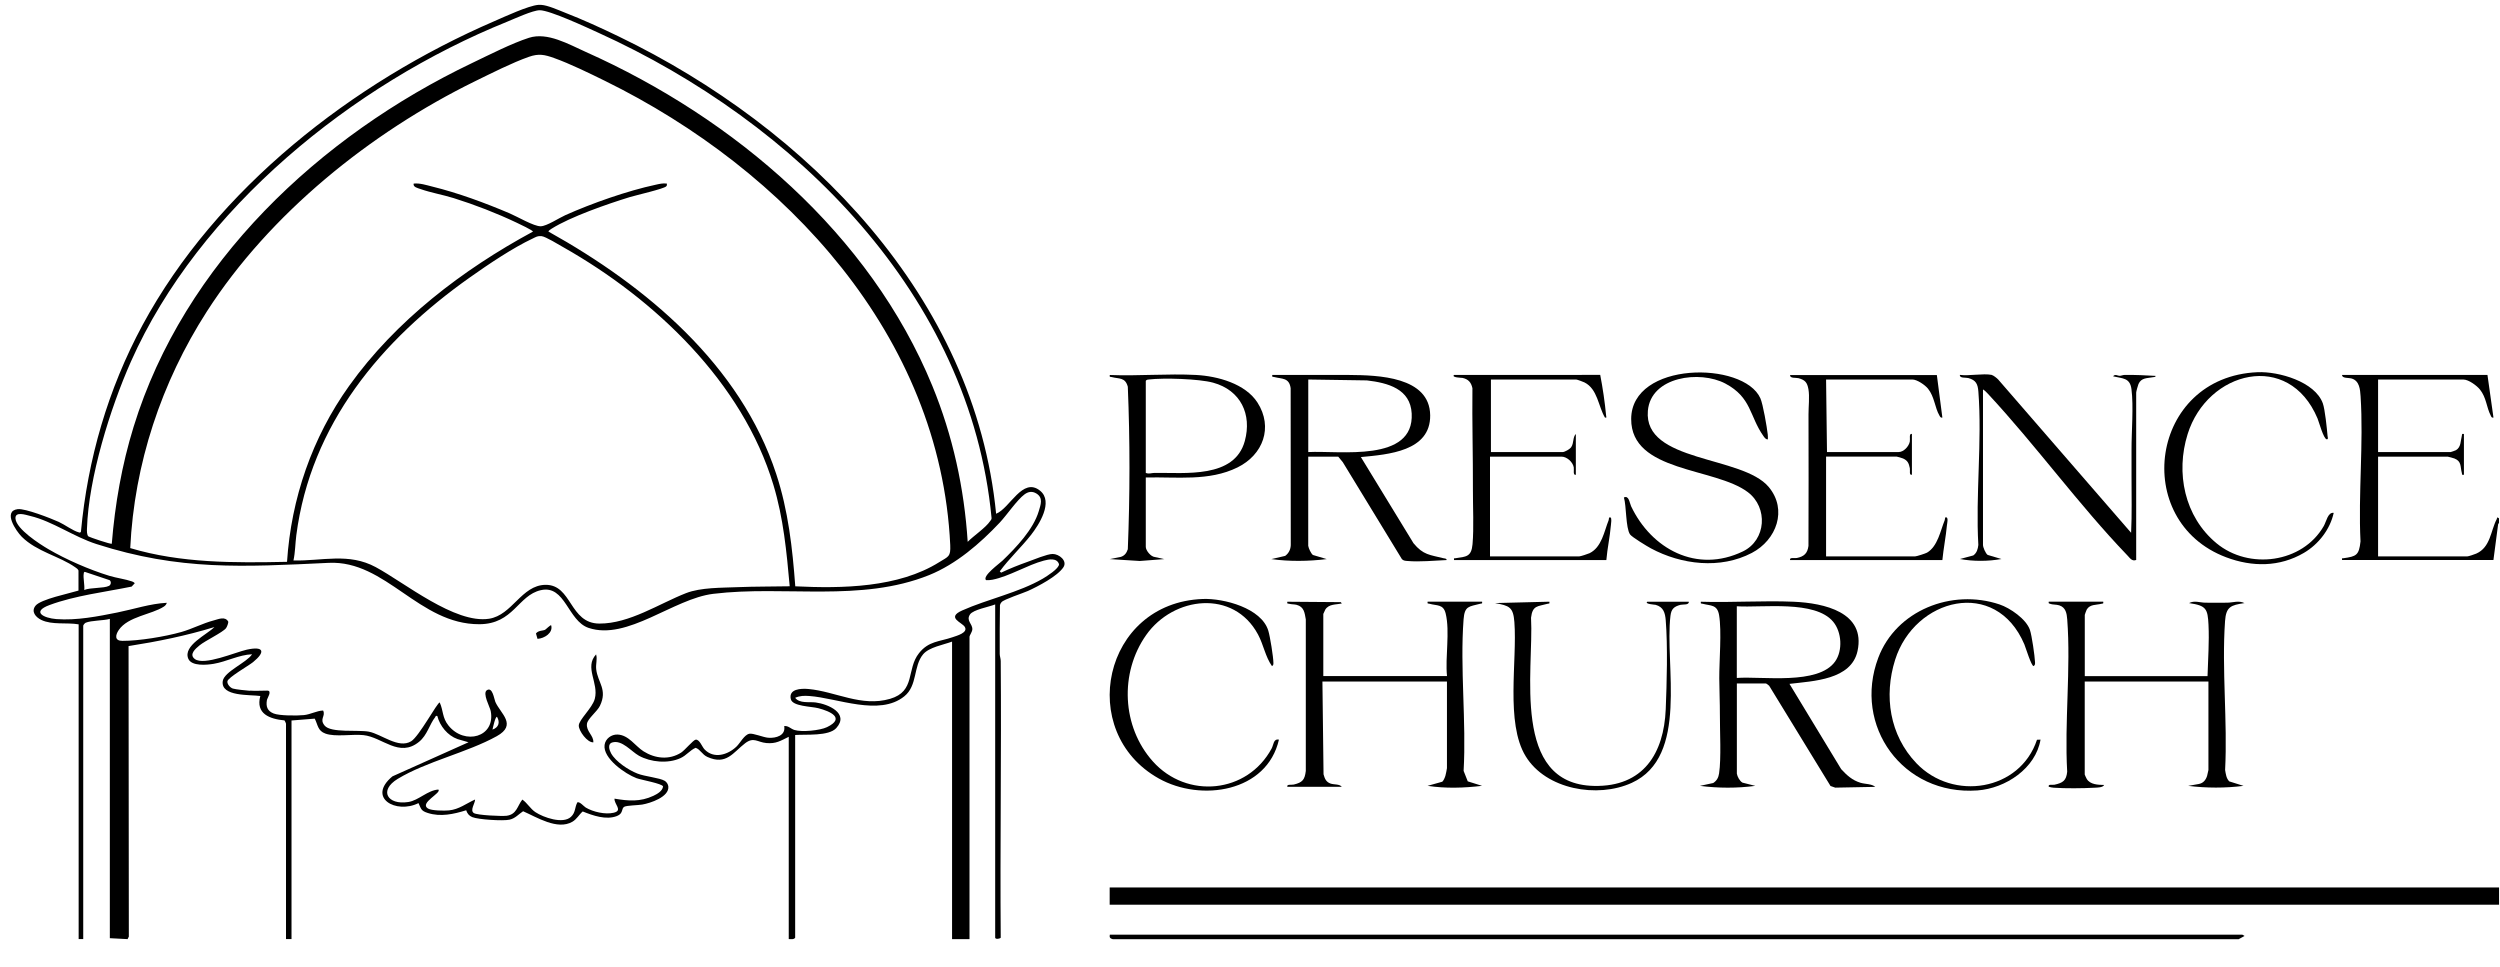
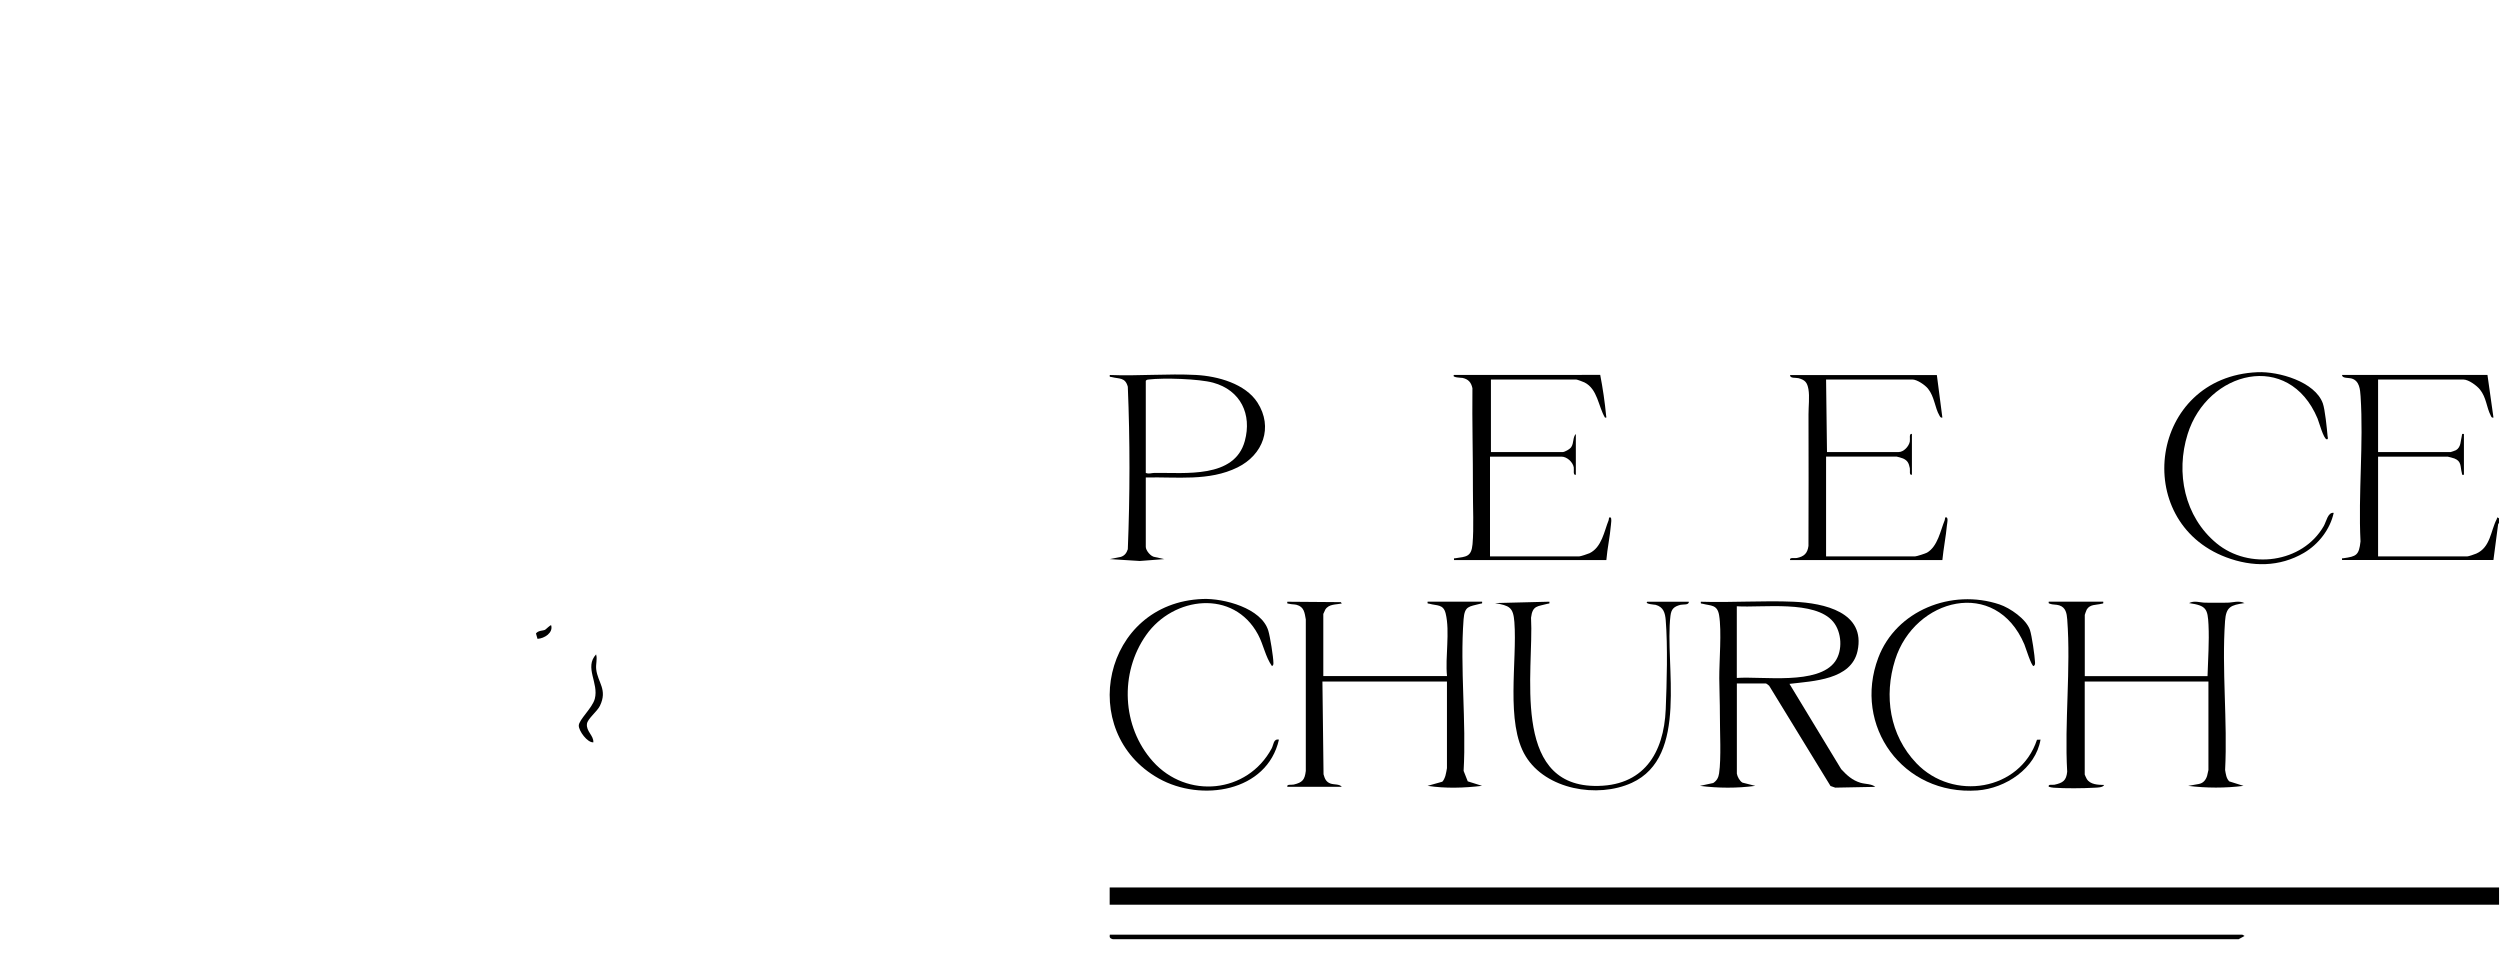
<svg xmlns="http://www.w3.org/2000/svg" width="137" height="53" viewBox="0 0 137 53" fill="none">
  <g clip-path="url(#clip0_368_6)">
-     <path d="M29.652 0.267C30.015 0.286 30.603 0.553 30.957 0.692C31.933 1.071 32.966 1.543 33.908 1.999C44.289 7.009 53.428 16.296 54.587 28.153C55.343 27.859 56.036 26.117 56.995 26.89C57.745 27.495 56.937 28.758 56.495 29.32C55.956 30.005 55.303 30.604 54.788 31.31L54.861 31.382C55.334 31.157 55.825 30.962 56.319 30.786C56.644 30.67 57.385 30.359 57.684 30.357C58.032 30.355 58.506 30.728 58.277 31.082C57.957 31.575 56.874 32.14 56.329 32.385C56.051 32.509 55.01 32.847 54.886 32.996C54.846 33.043 54.811 33.095 54.798 33.157C54.788 34.048 54.777 34.943 54.785 35.833C54.785 35.964 54.84 36.084 54.84 36.227C54.882 41.278 54.8 46.332 54.84 51.384C54.825 51.435 54.561 51.495 54.536 51.39V33.122C54.22 33.253 53.33 33.408 53.156 33.671C52.928 34.019 53.296 34.176 53.284 34.489C53.277 34.63 53.129 34.825 53.129 34.887V51.464H52.173V35.16C51.704 35.336 50.915 35.465 50.588 35.854C50.039 36.513 50.291 37.569 49.553 38.161C48.188 39.261 45.892 38.252 44.354 38.141C44.08 38.12 43.827 38.124 43.575 38.24C43.814 38.563 44.348 38.449 44.7 38.495C45.372 38.582 46.556 39.087 45.829 39.897C45.418 40.355 44.157 40.233 43.575 40.278V51.388C43.493 51.5 43.345 51.458 43.223 51.462V40.377C42.775 40.595 42.528 40.767 41.998 40.719C41.504 40.674 41.309 40.369 40.837 40.727C40.178 41.229 39.807 41.952 38.766 41.481C38.471 41.347 38.385 41.073 38.121 40.98C37.811 41.111 37.618 41.397 37.289 41.546C36.606 41.858 35.664 41.773 35.012 41.413C34.596 41.181 34.084 40.529 33.555 40.686C33.274 40.769 33.395 41.111 33.487 41.281C33.741 41.74 34.441 42.198 34.929 42.391C35.345 42.556 36.139 42.618 36.432 42.792C36.531 42.852 36.615 42.985 36.625 43.099C36.682 43.671 35.641 44.014 35.188 44.091C34.96 44.13 34.34 44.135 34.206 44.213C34.038 44.313 34.172 44.574 33.81 44.717C33.217 44.951 32.493 44.694 31.933 44.468C31.728 44.644 31.611 44.891 31.364 45.033C30.545 45.506 29.42 44.785 28.666 44.456C28.414 44.621 28.245 44.843 27.928 44.917C27.579 45 26.207 44.913 25.876 44.777C25.7 44.704 25.603 44.574 25.547 44.402C24.866 44.615 24.143 44.777 23.442 44.551C23.071 44.431 23.086 44.34 22.933 44.01C21.709 44.625 20.09 43.72 21.506 42.544L25.675 40.676L25.073 40.502C24.529 40.309 24.104 39.785 23.965 39.236C23.85 39.207 23.884 39.259 23.85 39.298C23.532 39.7 23.417 40.284 22.962 40.653C21.869 41.541 20.962 40.394 19.912 40.284C19.307 40.222 18.369 40.396 17.834 40.201C17.405 40.046 17.426 39.729 17.248 39.381L15.975 39.483V51.462H15.673V39.657C15.673 39.64 15.61 39.493 15.591 39.479C14.774 39.4 14.001 39.116 14.265 38.141C13.729 38.058 12.085 38.192 12.206 37.325C12.28 36.807 13.528 36.308 13.813 35.854C13.09 35.883 12.416 36.26 11.704 36.378C11.335 36.44 10.499 36.521 10.319 36.1C10.011 35.38 11.35 34.771 11.75 34.363C10.21 34.837 8.639 35.156 7.045 35.405L7.06 51.326L6.991 51.464L6.019 51.413V33.915C5.665 34.015 5.009 33.996 4.697 34.125C4.647 34.145 4.561 34.253 4.561 34.288V51.462H4.31V34.214C3.675 34.102 2.848 34.257 2.265 33.973C1.957 33.824 1.689 33.516 1.947 33.193C2.232 32.834 3.817 32.517 4.301 32.364V31.264C4.268 31.181 4.194 31.138 4.125 31.088C3.26 30.477 2.014 30.235 1.193 29.415C0.879 29.102 0.141 28.004 0.971 27.901C1.375 27.851 2.795 28.408 3.222 28.601C3.532 28.742 4.008 29.092 4.308 29.17C4.377 29.189 4.379 29.21 4.435 29.141C4.804 25.169 5.916 21.327 7.81 17.816C11.852 10.335 19.322 4.513 27.103 1.154C27.665 0.911 28.953 0.311 29.499 0.267C29.548 0.263 29.602 0.265 29.65 0.267H29.652ZM53.028 29.694C53.353 29.361 54.015 28.924 54.262 28.553C54.3 28.497 54.348 28.46 54.337 28.379C53.179 16.163 43.598 6.7 32.803 1.8C32.183 1.518 30.132 0.559 29.577 0.561C29.202 0.561 28.197 1.025 27.794 1.189C19.332 4.606 10.901 11.427 7.173 19.819C6.04 22.371 4.852 26.188 4.766 28.971C4.762 29.081 4.752 29.334 4.854 29.4C4.915 29.44 6.08 29.841 6.126 29.794C6.302 27.625 6.679 25.473 7.32 23.394C10.078 14.428 17.499 7.456 25.865 3.457C26.783 3.018 28.044 2.374 28.988 2.071C30 1.746 31.16 2.425 32.101 2.846C40.245 6.481 47.683 12.831 51.093 21.149C52.213 23.883 52.84 26.745 53.03 29.696L53.028 29.694ZM43.577 32.13C46.141 32.254 49.228 32.211 51.466 30.809C51.979 30.488 52.102 30.521 52.073 29.868C51.537 18.419 43.075 9.31 33.157 4.434C32.31 4.018 31.234 3.49 30.356 3.177C29.837 2.993 29.524 2.925 28.986 3.113C28.083 3.428 26.9 4.028 26.022 4.457C20.3 7.264 14.774 11.715 11.333 17.073C8.842 20.952 7.357 25.428 7.137 30.036C9.917 30.867 12.854 30.848 15.729 30.788C15.956 27.321 17.106 23.982 19.129 21.151C21.678 17.58 25.348 14.776 29.202 12.694C29.24 12.638 28.4 12.245 28.316 12.205C27.208 11.679 26.029 11.222 24.856 10.855C24.271 10.673 23.599 10.557 23.044 10.36C22.893 10.306 22.621 10.254 22.669 10.06C23.019 10.027 23.35 10.14 23.685 10.223C25.103 10.571 26.59 11.122 27.93 11.692C28.333 11.862 29.267 12.411 29.631 12.4C29.964 12.392 30.631 11.947 30.98 11.791C32.428 11.143 34.38 10.455 35.93 10.124C36.139 10.078 36.322 10.031 36.544 10.06C36.544 10.128 36.56 10.157 36.51 10.211C36.382 10.35 34.832 10.702 34.505 10.803C33.293 11.178 31.271 11.874 30.224 12.535C30.184 12.56 30.034 12.657 30.059 12.692C35.431 15.687 40.572 19.993 42.538 25.977C43.196 27.977 43.426 30.036 43.581 32.128L43.577 32.13ZM43.276 32.13C43.106 30.239 42.934 28.402 42.383 26.575C40.693 20.956 35.907 16.399 30.873 13.55C30.631 13.413 29.895 12.961 29.677 12.941C29.46 12.92 29.378 12.982 29.2 13.067C28.1 13.583 26.766 14.484 25.767 15.19C20.88 18.639 17.028 23.255 16.238 29.33C16.178 29.79 16.18 30.268 16.081 30.715C17.671 30.747 19.104 30.278 20.589 31.078C22.172 31.931 24.933 34.197 26.802 33.907C28.073 33.71 28.574 32.068 29.889 32.049C31.355 32.029 31.196 34.166 32.847 34.172C34.497 34.178 36.123 33.079 37.597 32.503C38.406 32.188 39.553 32.213 40.435 32.176C41.38 32.138 42.331 32.147 43.278 32.128L43.276 32.13ZM13.691 37.846C13.991 37.869 14.339 37.846 14.646 37.846C14.934 37.846 14.642 38.259 14.626 38.37C14.567 38.721 14.653 38.961 14.99 39.097C15.306 39.228 16.293 39.224 16.657 39.187C17.022 39.149 17.351 38.95 17.707 38.936C17.86 39.253 17.487 39.387 17.788 39.76C18.128 40.179 19.623 39.982 20.214 40.096C20.905 40.228 21.837 41.046 22.531 40.622C22.971 40.353 23.963 38.493 24.097 38.495C24.303 38.955 24.229 39.327 24.577 39.76C25.459 40.858 27.166 40.4 26.892 38.967C26.85 38.743 26.418 37.985 26.686 37.82C26.994 37.629 27.078 38.308 27.145 38.464C27.428 39.11 28.354 39.715 27.225 40.342C25.612 41.237 23.362 41.732 21.797 42.681C20.744 43.319 21.234 44.13 22.378 43.95C22.943 43.861 23.44 43.302 24.024 43.267C24.215 43.455 22.962 44 23.452 44.306C23.647 44.429 24.359 44.435 24.602 44.41C25.159 44.354 25.551 44.029 26.035 43.813C26.035 44.025 25.74 44.402 25.964 44.555C26.142 44.677 27.507 44.737 27.765 44.704C28.32 44.63 28.345 44.17 28.624 43.816C28.894 44.004 29.062 44.319 29.336 44.503C29.778 44.799 30.855 45.174 31.29 44.762C31.554 44.514 31.487 44.244 31.642 43.965C31.78 43.927 31.988 44.186 32.101 44.255C32.501 44.493 33.169 44.648 33.63 44.538C34.154 44.414 33.645 44.068 33.676 43.766C34.438 43.896 35.086 43.948 35.806 43.611C36.02 43.509 36.303 43.35 36.336 43.099C36.301 42.941 35.126 42.736 34.883 42.645C34.265 42.413 33.031 41.56 33.131 40.821C33.178 40.479 33.504 40.239 33.844 40.253C34.453 40.278 34.811 40.885 35.266 41.173C35.901 41.572 36.675 41.66 37.329 41.241C37.524 41.115 37.997 40.545 38.125 40.533C38.332 40.512 38.471 40.916 38.6 41.057C39.112 41.606 39.885 41.37 40.362 40.91C40.559 40.721 40.787 40.266 41.062 40.21C41.267 40.166 41.826 40.408 42.101 40.429C42.526 40.462 43.07 40.305 42.974 39.789C43.2 39.76 43.328 39.938 43.535 40.003C43.938 40.129 44.937 40.032 45.32 39.847C46.346 39.35 45.486 38.975 44.844 38.81C44.459 38.708 43.428 38.714 43.336 38.312C43.206 37.749 43.896 37.72 44.3 37.757C45.8 37.894 47.199 38.754 48.776 38.296C50.192 37.884 49.656 36.678 50.364 35.79C50.892 35.127 51.472 35.17 52.199 34.92C52.438 34.837 53.062 34.673 52.871 34.355C52.722 34.104 51.838 33.851 52.727 33.453C54.111 32.834 55.837 32.472 57.146 31.71C57.358 31.585 58.045 31.154 58.034 30.918C57.921 30.564 57.49 30.645 57.201 30.722C56.302 30.96 55.305 31.587 54.388 31.768C54.268 31.79 54.153 31.799 54.034 31.79C53.812 31.569 54.783 30.873 54.938 30.722C55.686 30.001 56.625 29.017 56.924 28.013C57.029 27.658 57.182 27.284 56.796 27.045C56.564 26.902 56.348 26.942 56.145 27.091C55.741 27.387 55.169 28.23 54.79 28.634C53.713 29.779 52.396 30.918 50.917 31.515C47.161 33.025 43.003 32.066 39.086 32.542C36.908 32.807 34.378 35.119 32.258 34.41C31.112 34.029 30.982 32.035 29.638 32.341C28.379 32.627 28.144 34.199 26.27 34.207C22.958 34.222 21.152 30.695 18.015 30.844C13.327 31.066 9.854 31.281 5.286 29.814C4.044 29.417 2.879 28.566 1.664 28.276C1.398 28.211 0.807 28.004 0.849 28.429C0.904 28.998 2.167 29.81 2.644 30.09C3.627 30.666 4.896 31.219 5.989 31.554C6.383 31.674 6.873 31.736 7.236 31.863C7.294 31.884 7.347 31.913 7.384 31.962L7.215 32.145C5.757 32.443 4.106 32.638 2.711 33.157C1.708 33.53 2.401 33.872 3.086 33.926C4.188 34.011 5.365 33.779 6.438 33.563C7.332 33.383 8.233 33.079 9.142 33.033C9.11 33.128 9.062 33.188 8.978 33.242C8.317 33.677 7.012 33.779 6.507 34.526C6.316 34.808 6.274 35.119 6.704 35.119C7.615 35.123 9.054 34.885 9.936 34.634C10.541 34.462 11.111 34.156 11.708 34C11.972 33.932 12.328 33.758 12.506 34.06C12.525 34.137 12.437 34.357 12.386 34.423C12.215 34.651 11.245 35.111 10.931 35.369C10.711 35.55 10.342 35.864 10.677 36.115C11.182 36.494 12.902 35.74 13.528 35.601C14.466 35.394 14.561 35.721 13.867 36.285C13.631 36.477 12.491 37.128 12.462 37.335C12.439 37.492 12.617 37.689 12.761 37.733C12.929 37.784 13.492 37.838 13.693 37.855L13.691 37.846ZM6.01 31.794L4.645 31.337C4.582 31.364 4.597 31.393 4.588 31.438C4.548 31.648 4.649 32.08 4.617 32.331C4.955 32.188 5.688 32.25 5.973 32.105C6.09 32.045 6.103 31.871 6.013 31.797L6.01 31.794ZM26.988 39.982C27.327 39.866 27.413 39.588 27.239 39.286C27.151 39.22 27.005 39.907 26.988 39.982Z" fill="black" />
    <path d="M32.515 40.68C32.186 40.707 31.711 40.046 31.717 39.76C31.723 39.439 32.46 38.801 32.594 38.298C32.827 37.422 32.006 36.575 32.666 35.86C32.745 36.13 32.639 36.378 32.672 36.674C32.756 37.411 33.305 37.784 32.877 38.677C32.724 38.994 32.199 39.385 32.165 39.667C32.115 40.087 32.54 40.301 32.515 40.682V40.68Z" fill="black" />
    <path d="M29.455 35.009L29.371 34.715C29.497 34.541 29.754 34.572 29.87 34.512C29.918 34.487 30.169 34.23 30.205 34.267C30.32 34.682 29.832 34.986 29.457 35.009H29.455Z" fill="black" />
  </g>
  <path d="M136.943 28.651L136.897 28.731L136.64 30.689H128.344C128.336 30.564 128.331 30.604 128.42 30.591C129.126 30.49 129.273 30.434 129.356 29.669C129.227 27.066 129.529 24.301 129.36 21.714C129.335 21.341 129.299 20.875 128.879 20.745C128.704 20.691 128.34 20.745 128.346 20.548H136.313L136.642 22.884C136.534 22.905 136.524 22.835 136.488 22.764C136.256 22.313 136.26 21.799 135.904 21.35C135.731 21.132 135.278 20.799 134.998 20.799H130.319V24.775H134.29C134.307 24.775 134.557 24.688 134.587 24.67C134.874 24.502 134.836 24.146 134.907 23.889C134.93 23.8 134.892 23.761 135.023 23.781V26.018C134.892 26.039 134.933 25.999 134.907 25.91C134.815 25.573 134.907 25.281 134.494 25.121C134.45 25.105 134.157 25.024 134.138 25.024H130.319V30.492H135.2C135.274 30.492 135.609 30.376 135.7 30.337C136.482 29.991 136.486 29.09 136.819 28.452C136.867 28.358 136.81 28.315 136.945 28.404V28.653L136.943 28.651Z" fill="black" />
  <path d="M122.679 51.467H60.98C60.789 51.415 60.803 51.338 60.819 51.218H122.879L123 51.292L122.679 51.467Z" fill="black" />
  <path d="M136.948 48.633H60.81V49.578H136.948V48.633Z" fill="black" />
  <path d="M95.18 42.395C95.203 42.554 95.338 42.807 95.487 42.888L96.191 43.066C95.186 43.198 94.164 43.196 93.156 43.066L93.883 42.91C94.082 42.782 94.172 42.61 94.206 42.382C94.33 41.546 94.246 40.067 94.25 39.156C94.252 38.501 94.219 37.824 94.216 37.178C94.212 36.208 94.356 34.591 94.206 33.708C94.107 33.122 93.749 33.203 93.316 33.089C93.226 33.066 93.186 33.103 93.207 32.975C94.889 33.029 96.617 32.903 98.293 32.975C99.968 33.048 102.249 33.551 101.793 35.674C101.452 37.256 99.372 37.32 98.063 37.476L100.896 42.148C101.205 42.484 101.503 42.759 101.956 42.896C102.221 42.975 102.565 42.948 102.765 43.12L100.571 43.163L100.312 43.072L96.95 37.579C96.918 37.548 96.798 37.455 96.773 37.455H95.18V42.401V42.395ZM95.18 37.151C96.585 37.051 99.633 37.554 100.563 36.252C100.993 35.649 100.927 34.634 100.459 34.073C99.465 32.874 96.583 33.313 95.177 33.224V37.151H95.18Z" fill="black" />
-   <path d="M71.693 29.918C71.712 30.049 71.839 30.328 71.948 30.413L72.705 30.639C71.698 30.761 70.673 30.776 69.67 30.639L70.427 30.463C70.623 30.32 70.726 30.111 70.734 29.87L70.728 21.273C70.646 20.687 70.256 20.774 69.83 20.662C69.74 20.639 69.699 20.677 69.721 20.548H73.946C75.498 20.561 78.351 20.629 78.374 22.76C78.396 24.732 76.077 24.904 74.576 25.047L77.46 29.769C77.993 30.417 78.353 30.403 79.102 30.591C79.171 30.608 79.26 30.591 79.279 30.691C78.606 30.72 77.797 30.802 77.127 30.742C77.011 30.732 76.912 30.73 76.825 30.641L73.584 25.326L73.335 25.024H71.691V29.92L71.693 29.918ZM71.693 24.773C73.409 24.682 77.502 25.361 77.361 22.659C77.289 21.31 76.06 20.981 74.905 20.846L71.693 20.797V24.773Z" fill="black" />
  <path d="M115.257 32.975C115.278 33.103 115.238 33.064 115.148 33.089C114.867 33.161 114.528 33.106 114.353 33.404C114.334 33.437 114.246 33.677 114.246 33.696V37.051H120.973C120.998 36.123 121.072 35.175 121.026 34.241C120.982 33.362 120.906 33.186 119.961 33.05C120.24 32.894 120.558 33.023 120.845 33.027C121.249 33.033 121.658 33.033 122.063 33.027C122.362 33.023 122.685 32.894 122.996 33.05C122.242 33.161 121.987 33.253 121.932 34.042C121.747 36.682 122.075 39.532 121.936 42.196C121.976 42.416 121.997 42.65 122.162 42.819L122.946 43.066C121.936 43.192 120.923 43.19 119.911 43.066L120.488 42.964C120.737 42.919 120.874 42.749 120.948 42.521C120.96 42.482 121.022 42.215 121.022 42.196V37.349H114.243V42.444C114.243 42.457 114.332 42.654 114.353 42.685C114.545 43 114.973 43.008 115.306 43.016C115.242 43.161 114.93 43.159 114.777 43.167C114.121 43.203 113.196 43.211 112.547 43.167C112.45 43.161 112.363 43.14 112.271 43.114C112.228 42.95 112.462 43.029 112.587 43.002C113.044 42.902 113.232 42.78 113.282 42.293C113.128 39.574 113.489 36.635 113.284 33.94C113.259 33.613 113.204 33.288 112.85 33.174C112.68 33.118 112.479 33.145 112.334 33.085C112.26 33.054 112.26 33.07 112.271 32.973H115.255L115.257 32.975Z" fill="black" />
  <path d="M79.296 37.349H72.469L72.53 42.432C72.597 42.672 72.667 42.855 72.922 42.942C73.114 43.006 73.405 42.958 73.529 43.116H70.545C70.504 42.956 70.768 43.026 70.901 42.993C71.373 42.879 71.499 42.736 71.558 42.248V33.944C71.493 33.58 71.468 33.255 71.055 33.145C70.928 33.112 70.791 33.124 70.654 33.089C70.564 33.066 70.523 33.103 70.545 32.975L73.478 32.998L73.529 33.072C73.207 33.139 72.823 33.093 72.627 33.404C72.608 33.435 72.517 33.632 72.517 33.644V37.049H79.296C79.19 36.003 79.466 34.618 79.222 33.617C79.095 33.097 78.739 33.203 78.343 33.087C78.254 33.062 78.212 33.106 78.233 32.973H81.218C81.239 33.102 81.199 33.062 81.108 33.087C80.503 33.248 80.261 33.195 80.204 33.94C80.002 36.618 80.36 39.541 80.206 42.244L80.432 42.817L81.216 43.064C80.227 43.182 79.22 43.215 78.231 43.064L79.038 42.838C79.11 42.774 79.182 42.604 79.209 42.509C79.228 42.447 79.293 42.134 79.293 42.094V37.347L79.296 37.349Z" fill="black" />
-   <path d="M96.879 24.077C96.767 24.09 96.689 23.974 96.635 23.895C95.865 22.804 95.992 21.785 94.552 21.02C93.159 20.279 90.463 20.629 90.303 22.514C90.061 25.36 95.478 24.951 96.928 26.689C97.967 27.936 97.353 29.591 96.002 30.299C94.274 31.206 92.139 30.945 90.472 30.051C90.267 29.941 89.422 29.429 89.325 29.284C89.085 28.928 89.131 27.723 88.99 27.261C89.268 27.134 89.294 27.547 89.384 27.741C90.491 30.076 92.976 31.442 95.513 30.216C96.788 29.599 96.902 27.816 95.783 26.971C93.979 25.606 89.38 25.894 89.389 22.961C89.397 19.786 95.549 19.778 96.468 21.824C96.612 22.145 96.829 23.41 96.873 23.812C96.883 23.901 96.881 23.99 96.879 24.079V24.077Z" fill="black" />
-   <path d="M109.146 20.548C109.233 20.565 109.433 20.722 109.501 20.797L116.785 29.197C116.835 28.18 116.806 27.157 116.808 26.138C116.808 25.647 116.808 25.142 116.808 24.651C116.804 23.657 116.926 22.265 116.804 21.325C116.721 20.689 116.315 20.749 115.798 20.623C115.906 20.476 116.043 20.6 116.171 20.594C116.251 20.59 116.334 20.548 116.428 20.546C116.995 20.538 117.564 20.567 118.125 20.598C118.138 20.668 118.028 20.662 117.975 20.672C117.659 20.733 117.347 20.693 117.189 21.043C117.158 21.116 117.063 21.457 117.063 21.515V30.686C116.833 30.771 116.732 30.595 116.582 30.438C113.925 27.673 111.57 24.409 108.946 21.588C108.866 21.501 108.769 21.401 108.668 21.339V29.864C108.668 29.991 108.805 30.322 108.923 30.409L109.68 30.635C108.925 30.765 108.158 30.769 107.403 30.635L108.137 30.438C108.331 30.297 108.386 30.092 108.413 29.864C108.257 27.13 108.624 24.169 108.415 21.462C108.384 21.047 108.284 20.828 107.859 20.716C107.717 20.679 107.38 20.741 107.401 20.544C107.907 20.612 108.674 20.451 109.146 20.544V20.548Z" fill="black" />
  <path d="M62.789 26.165V29.968C62.789 30.163 63.059 30.504 63.284 30.525L63.8 30.639L62.462 30.742L60.816 30.639L61.423 30.517C61.636 30.448 61.737 30.299 61.804 30.098C61.923 27.145 61.927 24.148 61.804 21.194C61.661 20.666 61.337 20.772 60.926 20.664C60.835 20.641 60.795 20.679 60.816 20.55C62.371 20.614 63.999 20.465 65.548 20.548C66.732 20.612 68.248 21.027 68.912 22.064C69.776 23.417 69.219 24.922 67.816 25.614C66.25 26.387 64.481 26.124 62.789 26.167V26.165ZM62.789 25.917C62.968 25.987 63.105 25.917 63.267 25.915C64.941 25.894 67.653 26.236 68.216 24.166C68.614 22.702 67.988 21.385 66.481 20.971C65.706 20.757 63.769 20.701 62.964 20.795C62.89 20.803 62.833 20.801 62.789 20.871V25.917Z" fill="black" />
  <path d="M106.139 20.548L106.442 22.884C106.343 22.903 106.32 22.839 106.28 22.77C106.029 22.346 106.015 21.747 105.654 21.298C105.492 21.097 105.056 20.797 104.798 20.797H100.069L100.119 24.773H104.04C104.324 24.773 104.611 24.459 104.659 24.189C104.685 24.052 104.6 23.74 104.773 23.779V26.016C104.605 26.057 104.685 25.786 104.659 25.656C104.605 25.397 104.548 25.241 104.288 25.125C104.24 25.103 103.97 25.022 103.939 25.022H100.069V30.49H104.95C105.028 30.49 105.517 30.332 105.601 30.285C106.187 29.943 106.337 29.077 106.571 28.503C106.592 28.45 106.569 28.311 106.67 28.354C106.771 28.398 106.704 28.673 106.693 28.775C106.634 29.413 106.504 30.053 106.442 30.691H98.096C98.054 30.525 98.33 30.604 98.463 30.579C98.865 30.498 99.049 30.324 99.104 29.916C99.106 27.515 99.12 25.113 99.106 22.712C99.104 22.302 99.173 21.727 99.102 21.329C99.036 20.964 98.924 20.822 98.556 20.724C98.414 20.687 98.077 20.749 98.098 20.552H106.141L106.139 20.548Z" fill="black" />
  <path d="M79.681 30.689C79.673 30.564 79.669 30.604 79.757 30.591C80.345 30.504 80.634 30.519 80.695 29.821C80.773 28.924 80.712 27.764 80.716 26.836C80.722 24.985 80.668 23.127 80.689 21.273C80.621 20.96 80.472 20.782 80.149 20.71C80.109 20.701 79.523 20.695 79.681 20.548L87.692 20.544C87.832 21.269 87.945 22.031 88.015 22.773C88.021 22.845 88.07 22.903 87.952 22.884C87.583 22.271 87.555 21.321 86.828 20.956C86.761 20.923 86.428 20.799 86.382 20.799H81.703V24.775H85.623C85.747 24.775 86.029 24.614 86.103 24.502C86.259 24.27 86.177 23.963 86.356 23.781V26.018C86.183 26.057 86.268 25.743 86.242 25.608C86.19 25.318 85.865 25.024 85.572 25.024H81.652V30.492H86.533C86.609 30.492 87.02 30.357 87.111 30.314C87.781 29.98 87.907 29.121 88.154 28.506C88.173 28.46 88.148 28.319 88.253 28.356C88.337 28.387 88.285 28.694 88.278 28.777C88.224 29.415 88.082 30.053 88.028 30.691H79.681V30.689Z" fill="black" />
  <path d="M84.906 32.975C84.929 33.106 84.885 33.064 84.797 33.089C84.272 33.24 83.981 33.161 83.901 33.851C84.063 36.72 82.788 42.977 87.357 43.068C90.064 43.124 91.181 41.281 91.282 38.868C91.341 37.426 91.396 35.407 91.282 33.992C91.25 33.59 91.16 33.263 90.728 33.145C90.687 33.135 90.106 33.103 90.27 32.975H92.546C92.565 33.172 92.224 33.11 92.089 33.145C91.727 33.24 91.585 33.379 91.541 33.75C91.216 36.449 92.572 41.459 89.421 42.9C87.541 43.76 84.716 43.267 83.604 41.438C82.491 39.609 83.15 36.214 82.988 34.089C82.925 33.267 82.716 33.193 81.924 33.048L84.908 32.973L84.906 32.975Z" fill="black" />
  <path d="M70.086 40.531C69.433 43.404 65.822 43.965 63.496 42.658C58.966 40.117 60.431 33.031 65.911 32.824C67.068 32.78 69.134 33.325 69.504 34.566C69.602 34.887 69.781 36.005 69.783 36.333C69.783 36.415 69.778 36.453 69.705 36.504C69.342 35.989 69.245 35.34 68.94 34.771C67.606 32.279 64.305 32.675 62.809 34.8C61.348 36.873 61.474 39.822 63.177 41.726C65.04 43.807 68.356 43.49 69.688 41.013C69.795 40.815 69.781 40.469 70.084 40.533L70.086 40.531Z" fill="black" />
  <path d="M127.887 28.104C127.691 29.007 127.055 29.829 126.252 30.299C124.92 31.078 123.419 31.078 121.992 30.539C116.74 28.561 117.808 20.648 123.712 20.397C124.871 20.347 126.861 20.913 127.291 22.104C127.409 22.431 127.516 23.491 127.55 23.887C127.554 23.928 127.607 24.081 127.508 24.075C127.333 24.065 127.076 23.112 127.002 22.934C125.427 19.183 120.963 20.326 119.882 23.79C119.22 25.908 119.703 28.311 121.463 29.769C123.244 31.244 126.176 30.856 127.339 28.833C127.487 28.578 127.563 28.062 127.887 28.104Z" fill="black" />
  <path d="M111.627 40.539L111.821 40.531C111.557 42.101 109.917 43.205 108.358 43.316C104.281 43.606 101.523 39.777 102.93 36.045C103.908 33.452 106.952 32.244 109.572 33.122C110.153 33.317 111.034 33.922 111.239 34.516C111.344 34.821 111.504 35.943 111.519 36.283C111.523 36.376 111.53 36.444 111.441 36.502C111.315 36.5 111.011 35.494 110.935 35.311C109.365 31.621 104.918 32.782 103.854 36.154C103.228 38.139 103.55 40.286 105.017 41.823C107.024 43.925 110.697 43.343 111.627 40.539Z" fill="black" />
  <defs>
    <clipPath id="clip0_368_6">
      <rect width="66.618" height="52.019" fill="white" transform="translate(0 0.265)" />
    </clipPath>
  </defs>
</svg>